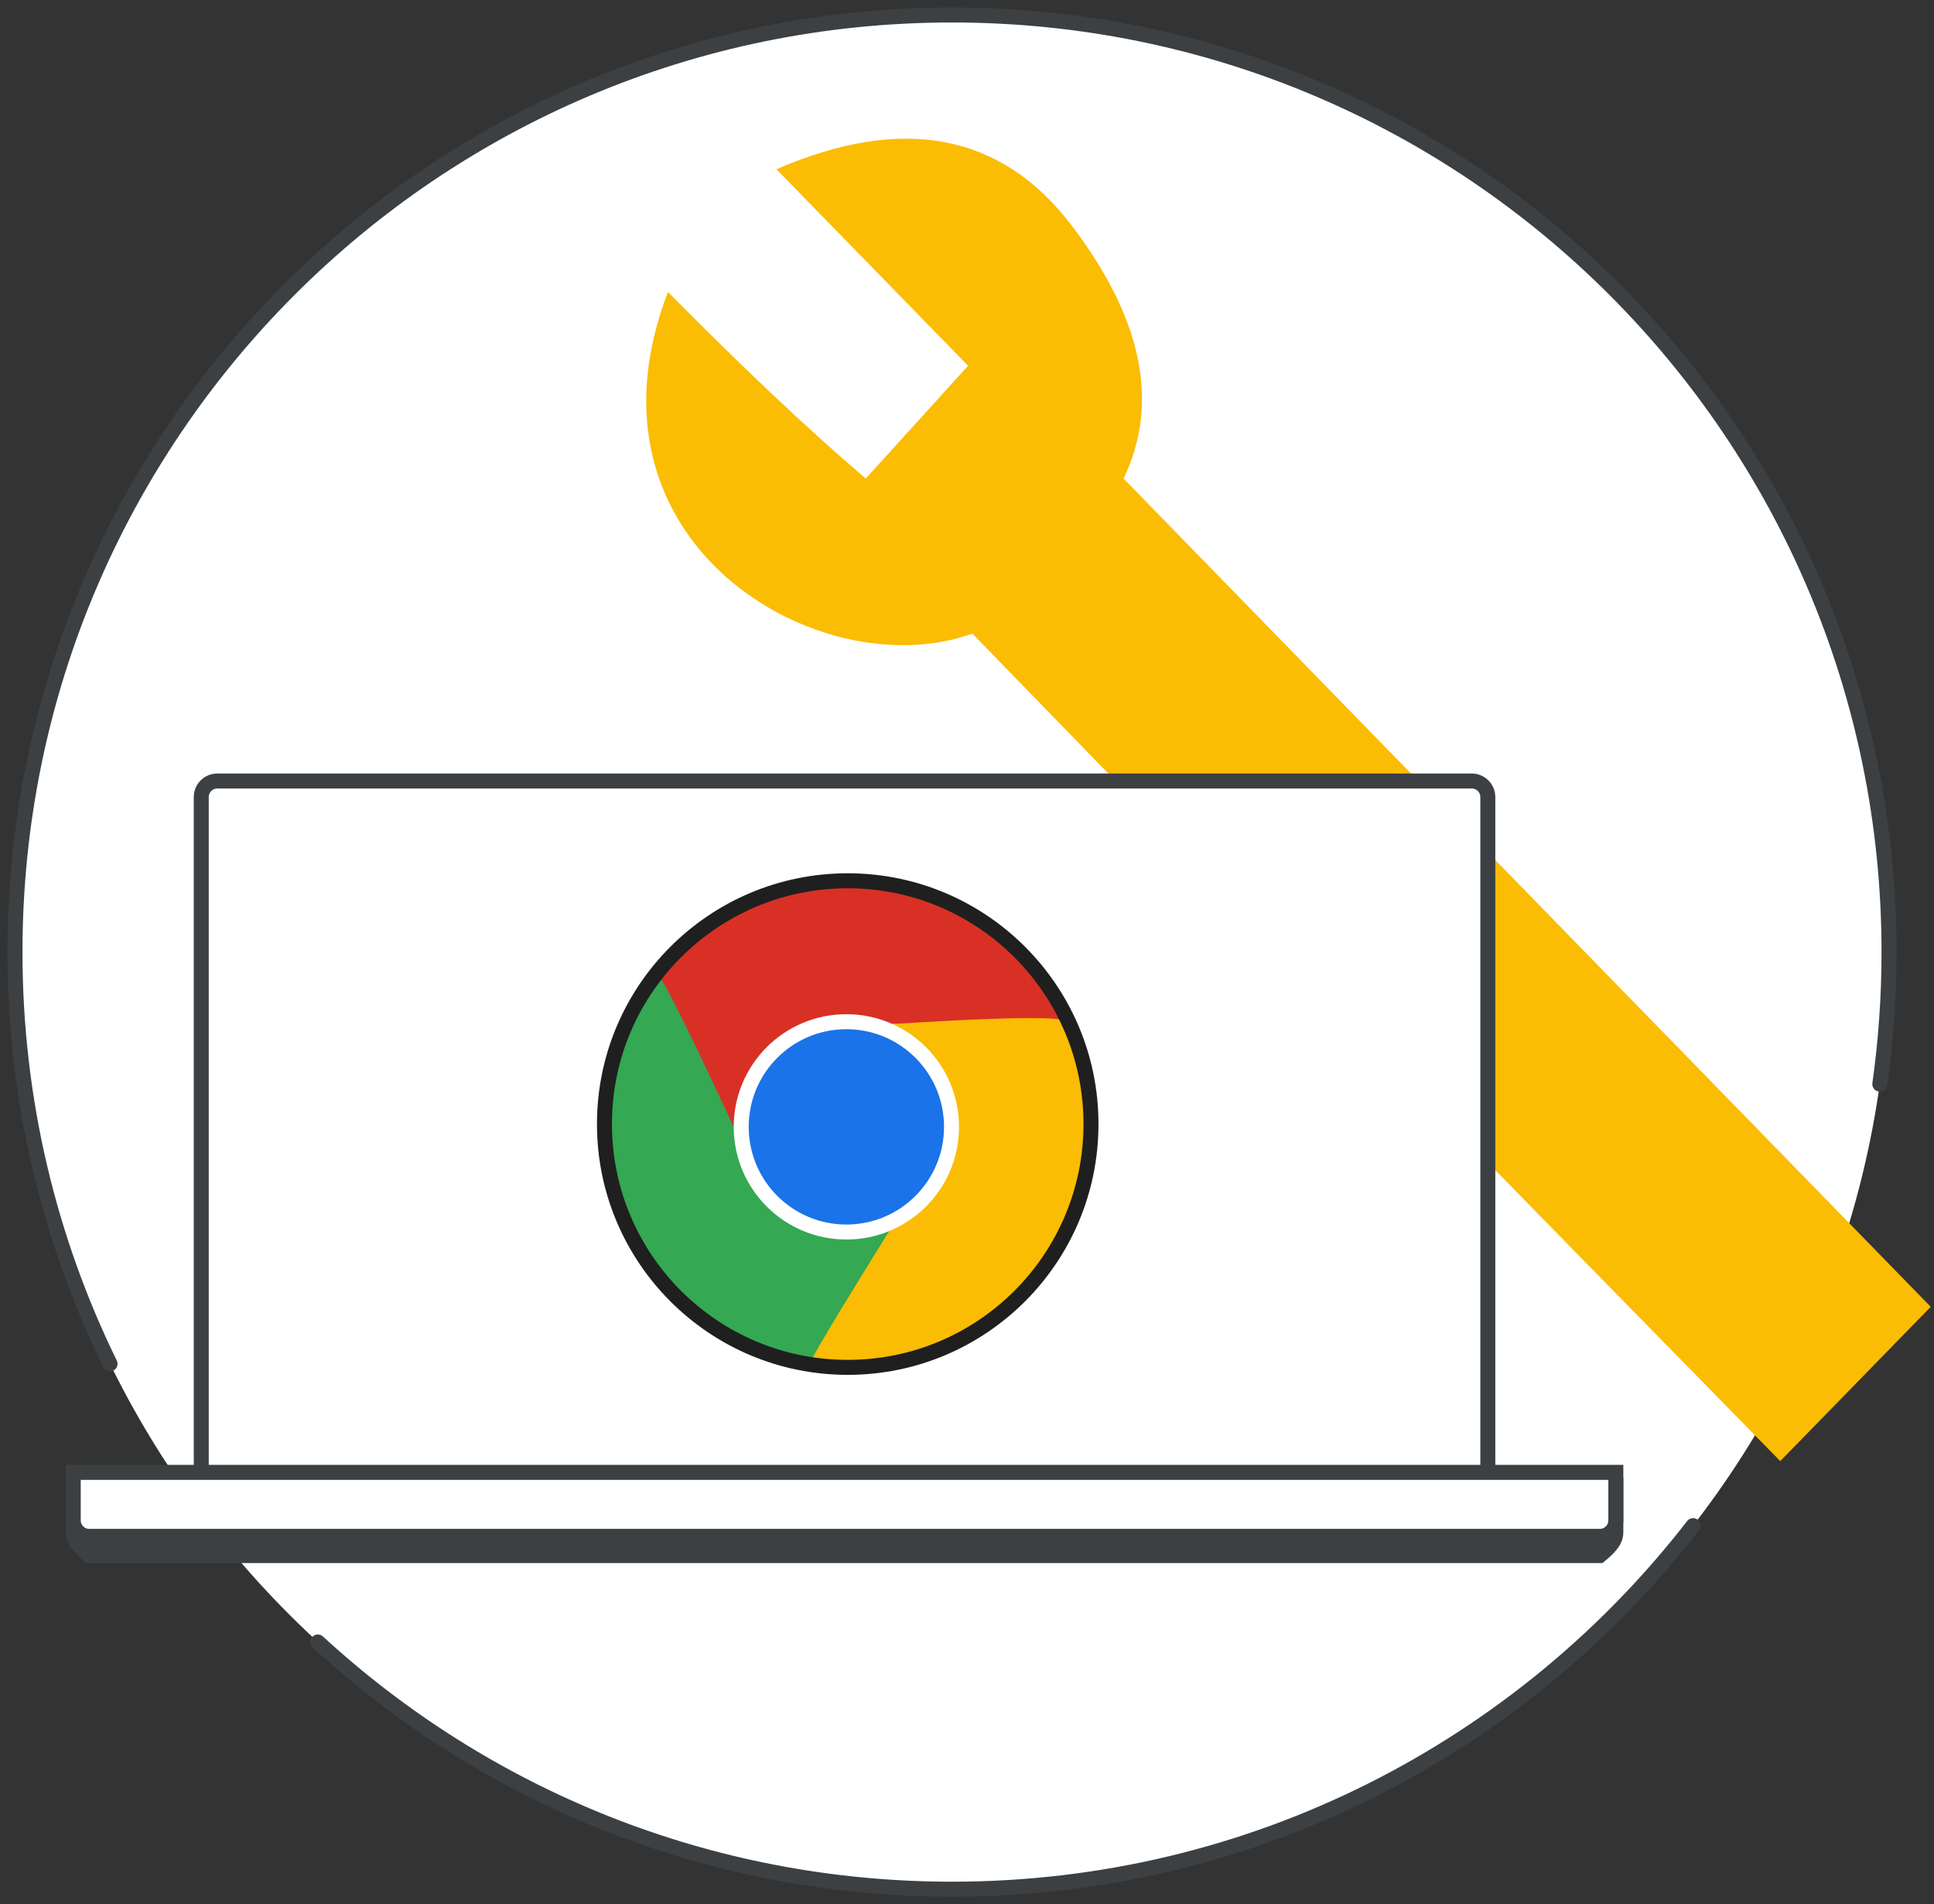
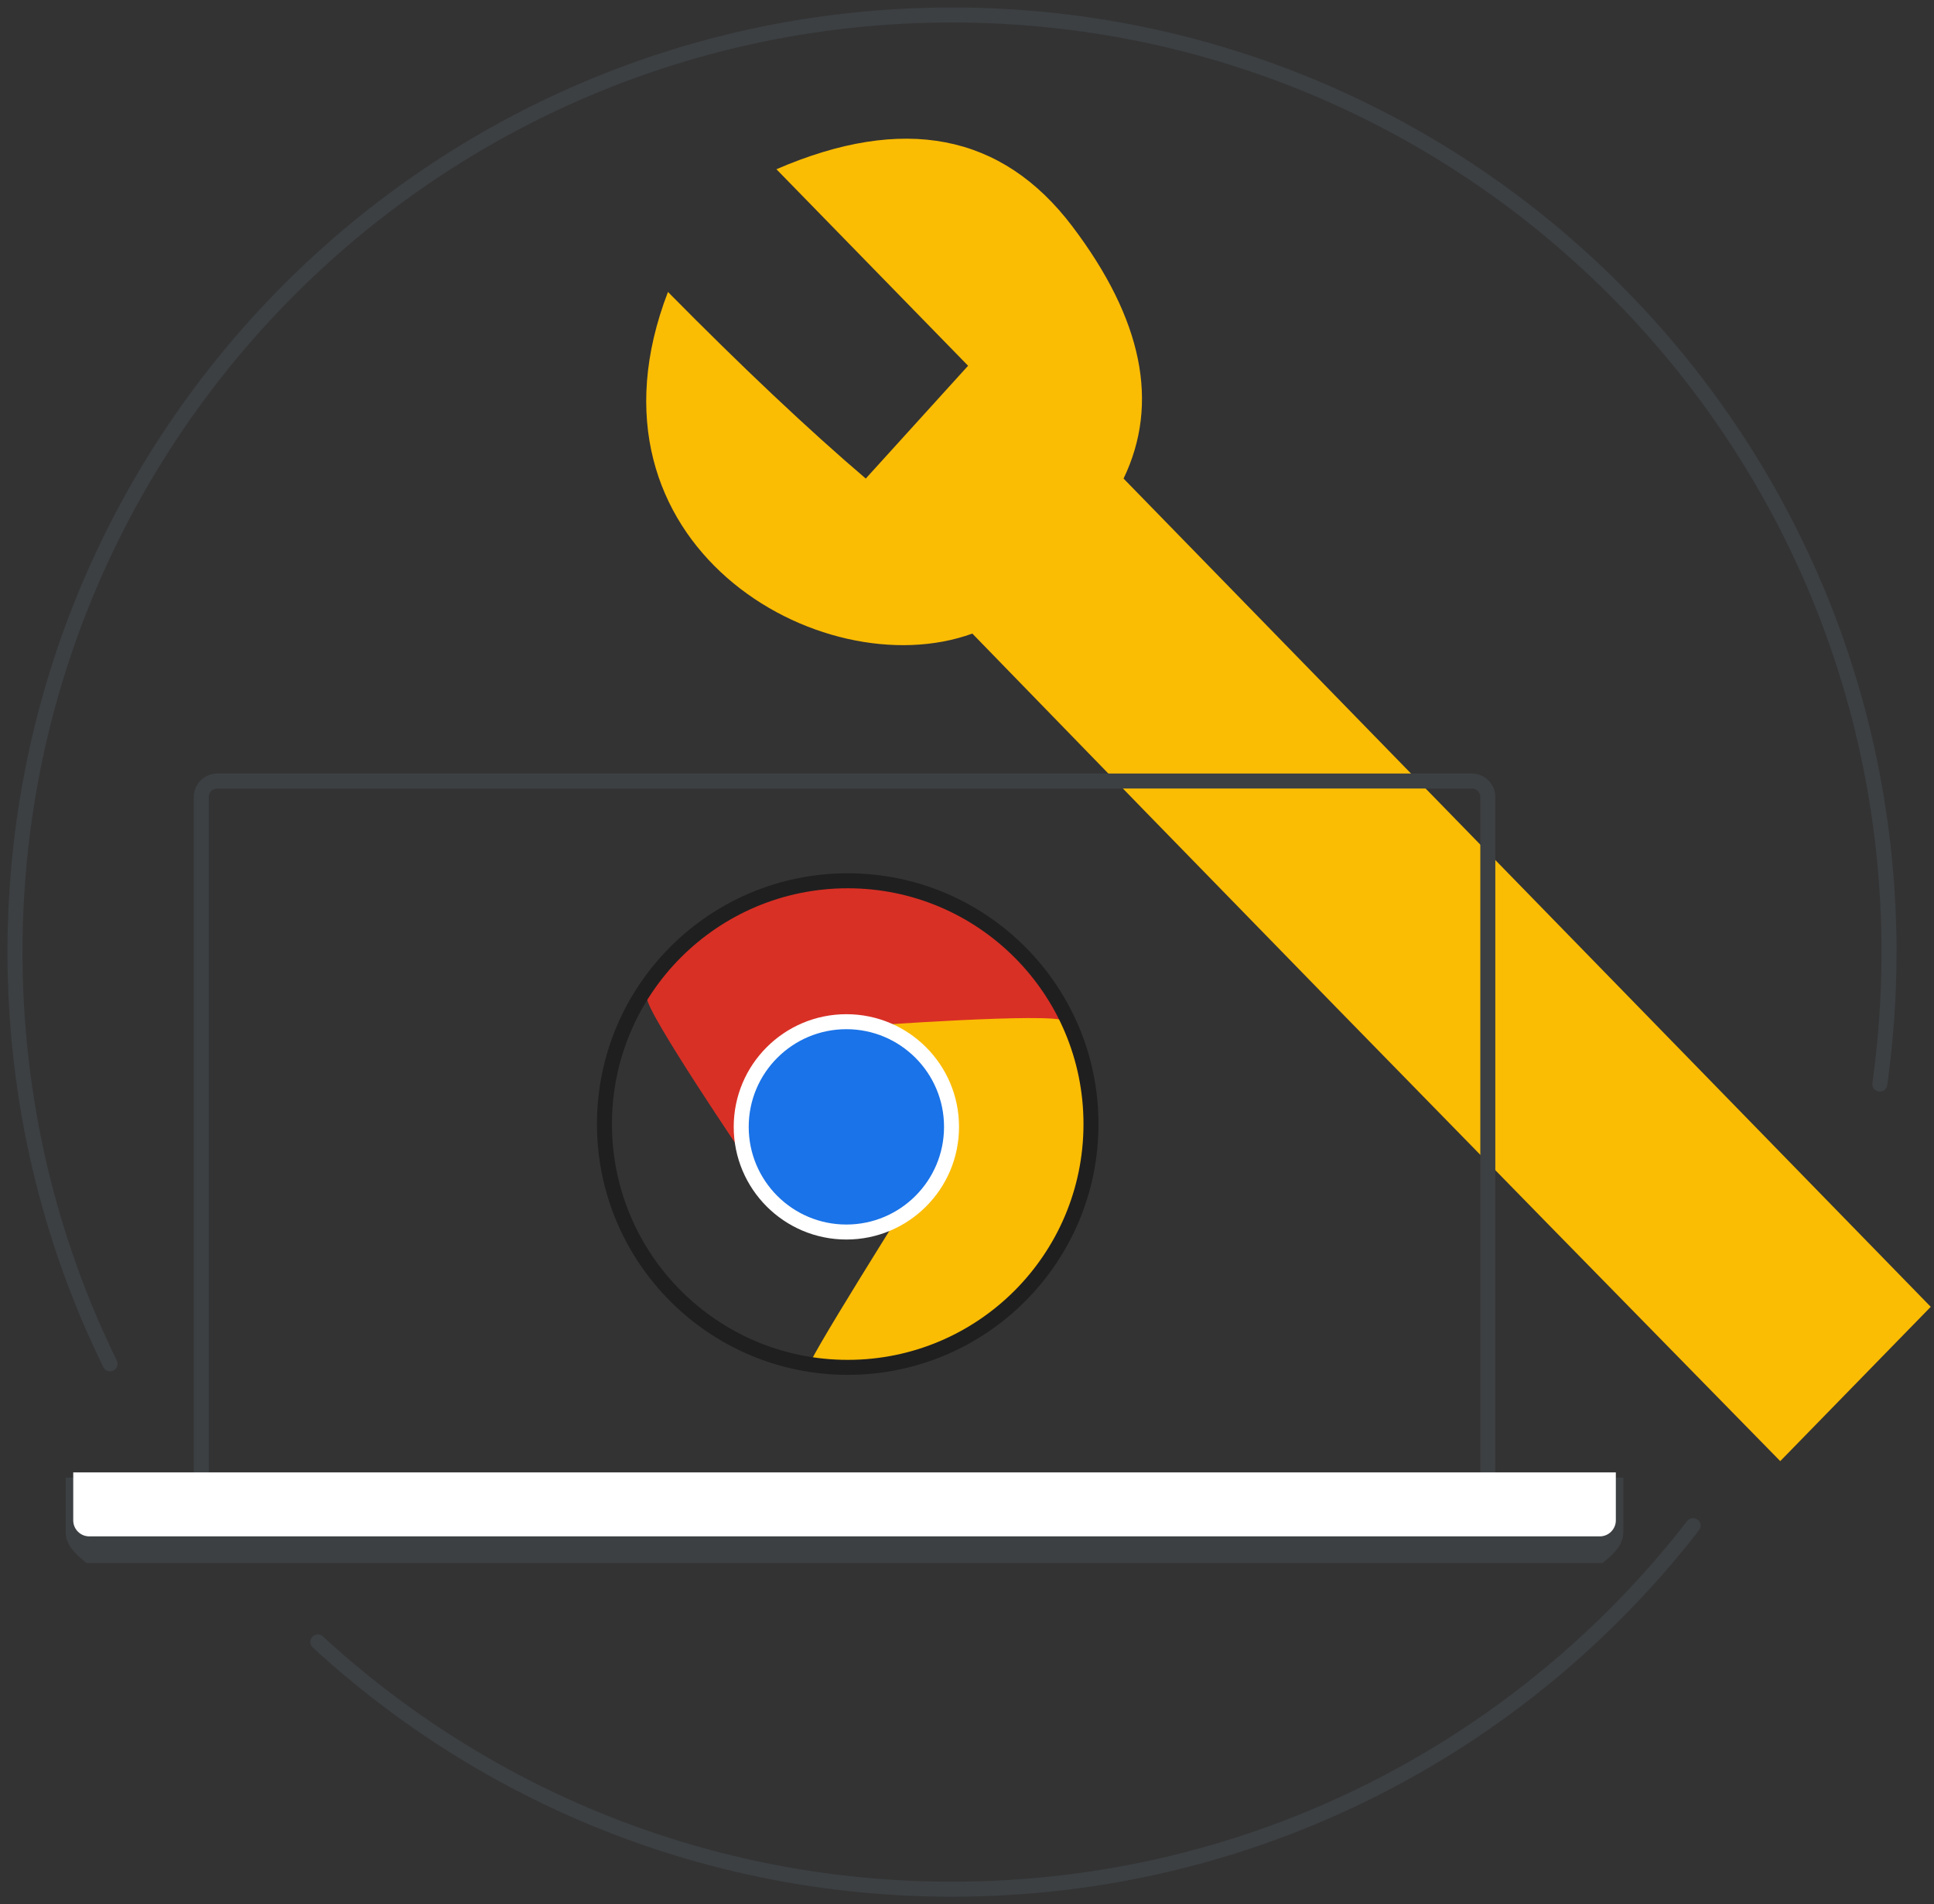
<svg xmlns="http://www.w3.org/2000/svg" width="129" height="127" viewBox="0 0 129 127" fill="none">
  <rect x="0" y="0" width="129" height="127" fill="#333333" stroke="none" />
  <g id="manage-chrome-os-devices-circle-graphic">
-     <path id="background" d="M63.5 126C28.982 126 1 98.018 1 63.5C1 28.982 28.982 1 63.5 1C98.018 1 126 28.982 126 63.5C126 98.018 98.018 126 63.5 126Z" fill="white" />
    <path id="border" d="M125.385 72.304C125.79 69.428 126 66.488 126 63.5C126 28.982 98.018 1 63.5 1C28.982 1 1 28.982 1 63.5C1 73.352 3.28 82.672 7.34 90.961M112.931 101.752C101.498 116.504 83.608 126 63.5 126C47.185 126 32.33 119.749 21.2 109.511" stroke="#3C4043" stroke-linecap="round" />
    <g id="Group 2338">
      <g id="Wrench">
        <path id="wrench" fill-rule="evenodd" clip-rule="evenodd" d="M74.943 31.918L128.783 87.159L118.744 97.45C97.321 75.606 79.358 57.208 64.857 42.257C54.753 45.92 38.086 36.261 44.554 19.472C49.523 24.505 53.921 28.653 57.747 31.918L64.573 24.394L51.788 11.287C60.254 7.628 66.833 8.898 71.525 15.096C76.217 21.294 77.356 26.902 74.943 31.918Z" fill="#FBBC04" />
      </g>
      <g id="laptop">
-         <path id="Fill 1" fill-rule="evenodd" clip-rule="evenodd" d="M13.424 53.138C13.424 52.559 13.904 52.09 14.496 52.09H98.167C98.759 52.09 99.239 52.559 99.239 53.138V98.2H13.424V53.138Z" fill="white" />
        <path id="Stroke 7" fill-rule="evenodd" clip-rule="evenodd" d="M13.424 53.157C13.424 52.568 13.904 52.09 14.496 52.09H98.167C98.759 52.09 99.239 52.568 99.239 53.157V99.054H13.424V53.157Z" stroke="#3C4043" stroke-linecap="round" stroke-linejoin="round" />
        <path id="Fill 9" fill-rule="evenodd" clip-rule="evenodd" d="M4.885 99.054H107.778V102.21C107.778 102.791 107.298 103.262 106.706 103.75H5.956C5.364 103.262 4.885 102.791 4.885 102.21V99.054Z" fill="#3C4043" />
        <path id="Stroke 11" fill-rule="evenodd" clip-rule="evenodd" d="M4.885 99.054H107.778V102.21C107.778 102.791 107.298 103.262 106.706 103.75H5.956C5.364 103.262 4.885 102.791 4.885 102.21V99.054Z" stroke="#3C4043" />
        <path id="Fill 13" fill-rule="evenodd" clip-rule="evenodd" d="M4.885 98.2H107.778V101.401C107.778 101.991 107.298 102.469 106.706 102.469H5.956C5.364 102.469 4.885 101.991 4.885 101.401V98.2Z" fill="white" />
-         <path id="Stroke 15" fill-rule="evenodd" clip-rule="evenodd" d="M4.885 98.2H107.778V101.401C107.778 101.991 107.298 102.469 106.706 102.469H5.956C5.364 102.469 4.885 101.991 4.885 101.401V98.2Z" stroke="#3C4043" />
        <g id="Chrome icon: 42 illustrated">
          <path id="Path 22" fill-rule="evenodd" clip-rule="evenodd" d="M71.179 67.919C72.723 68.365 56.453 68.297 56.453 68.297L53.459 70.333L52.29 71.768L51.531 73.412L50.548 74.585L49.782 77.343C49.782 77.343 43.141 67.571 43.154 66.568C45.83 58.503 62.896 53.707 71.179 67.919Z" fill="#D93025" />
-           <path id="Path 22_2" fill-rule="evenodd" clip-rule="evenodd" d="M43.842 65.156C43.65 63.561 50.236 77.973 50.236 77.973L53.034 79.921L54.811 80.436L56.622 80.492L58.085 80.939L60.924 80.566C60.924 80.566 54.725 90.715 53.796 91.095C43.294 88.198 35.328 76.972 43.842 65.156Z" fill="#34A853" />
          <path id="Path 22_3" fill-rule="evenodd" clip-rule="evenodd" d="M53.994 91.145C53.124 91.881 61.335 78.884 61.335 78.884L61.445 75.477L60.909 73.705L59.971 72.156L59.548 70.686L57.69 68.426C57.69 68.426 70.173 67.516 70.997 68.088C76.02 77.548 69.352 92.282 53.994 91.145Z" fill="#FBBC04" />
          <circle id="Oval" cx="56.544" cy="74.97" r="16.226" stroke="#1F1F1F" />
          <circle id="Oval_2" cx="56.454" cy="75.156" r="7.014" fill="#1A73E8" stroke="white" />
        </g>
      </g>
    </g>
  </g>
</svg>